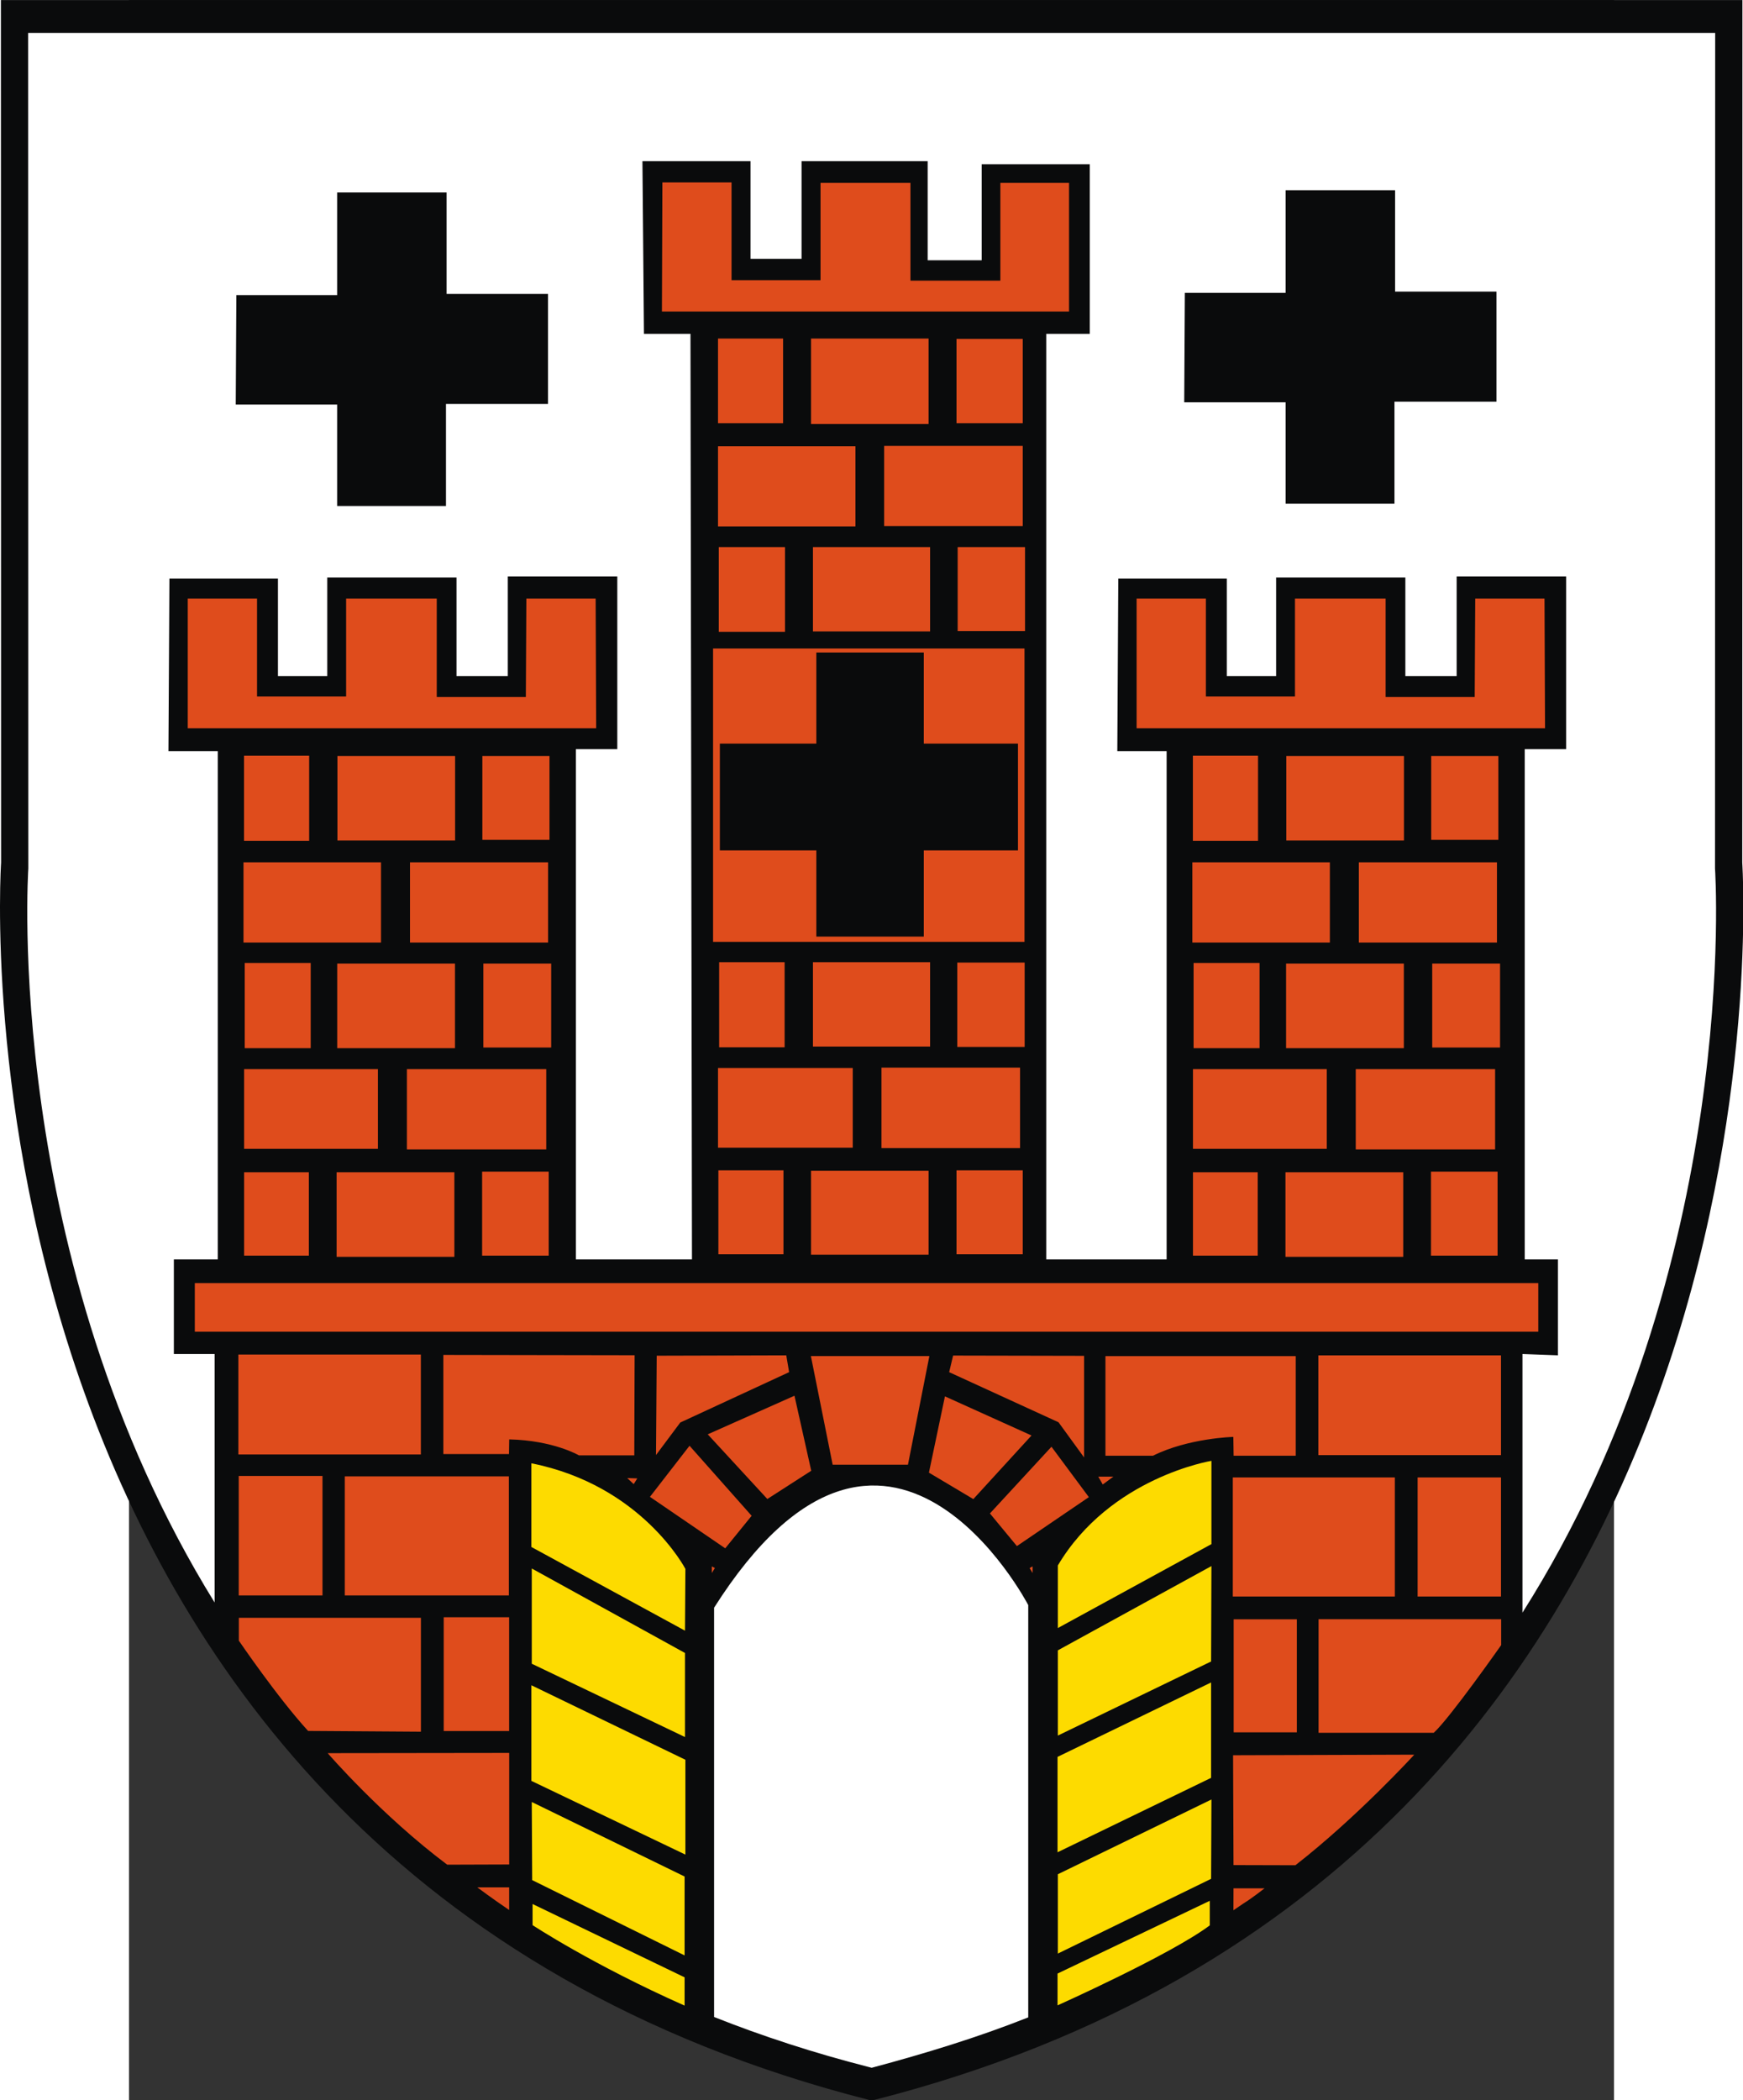
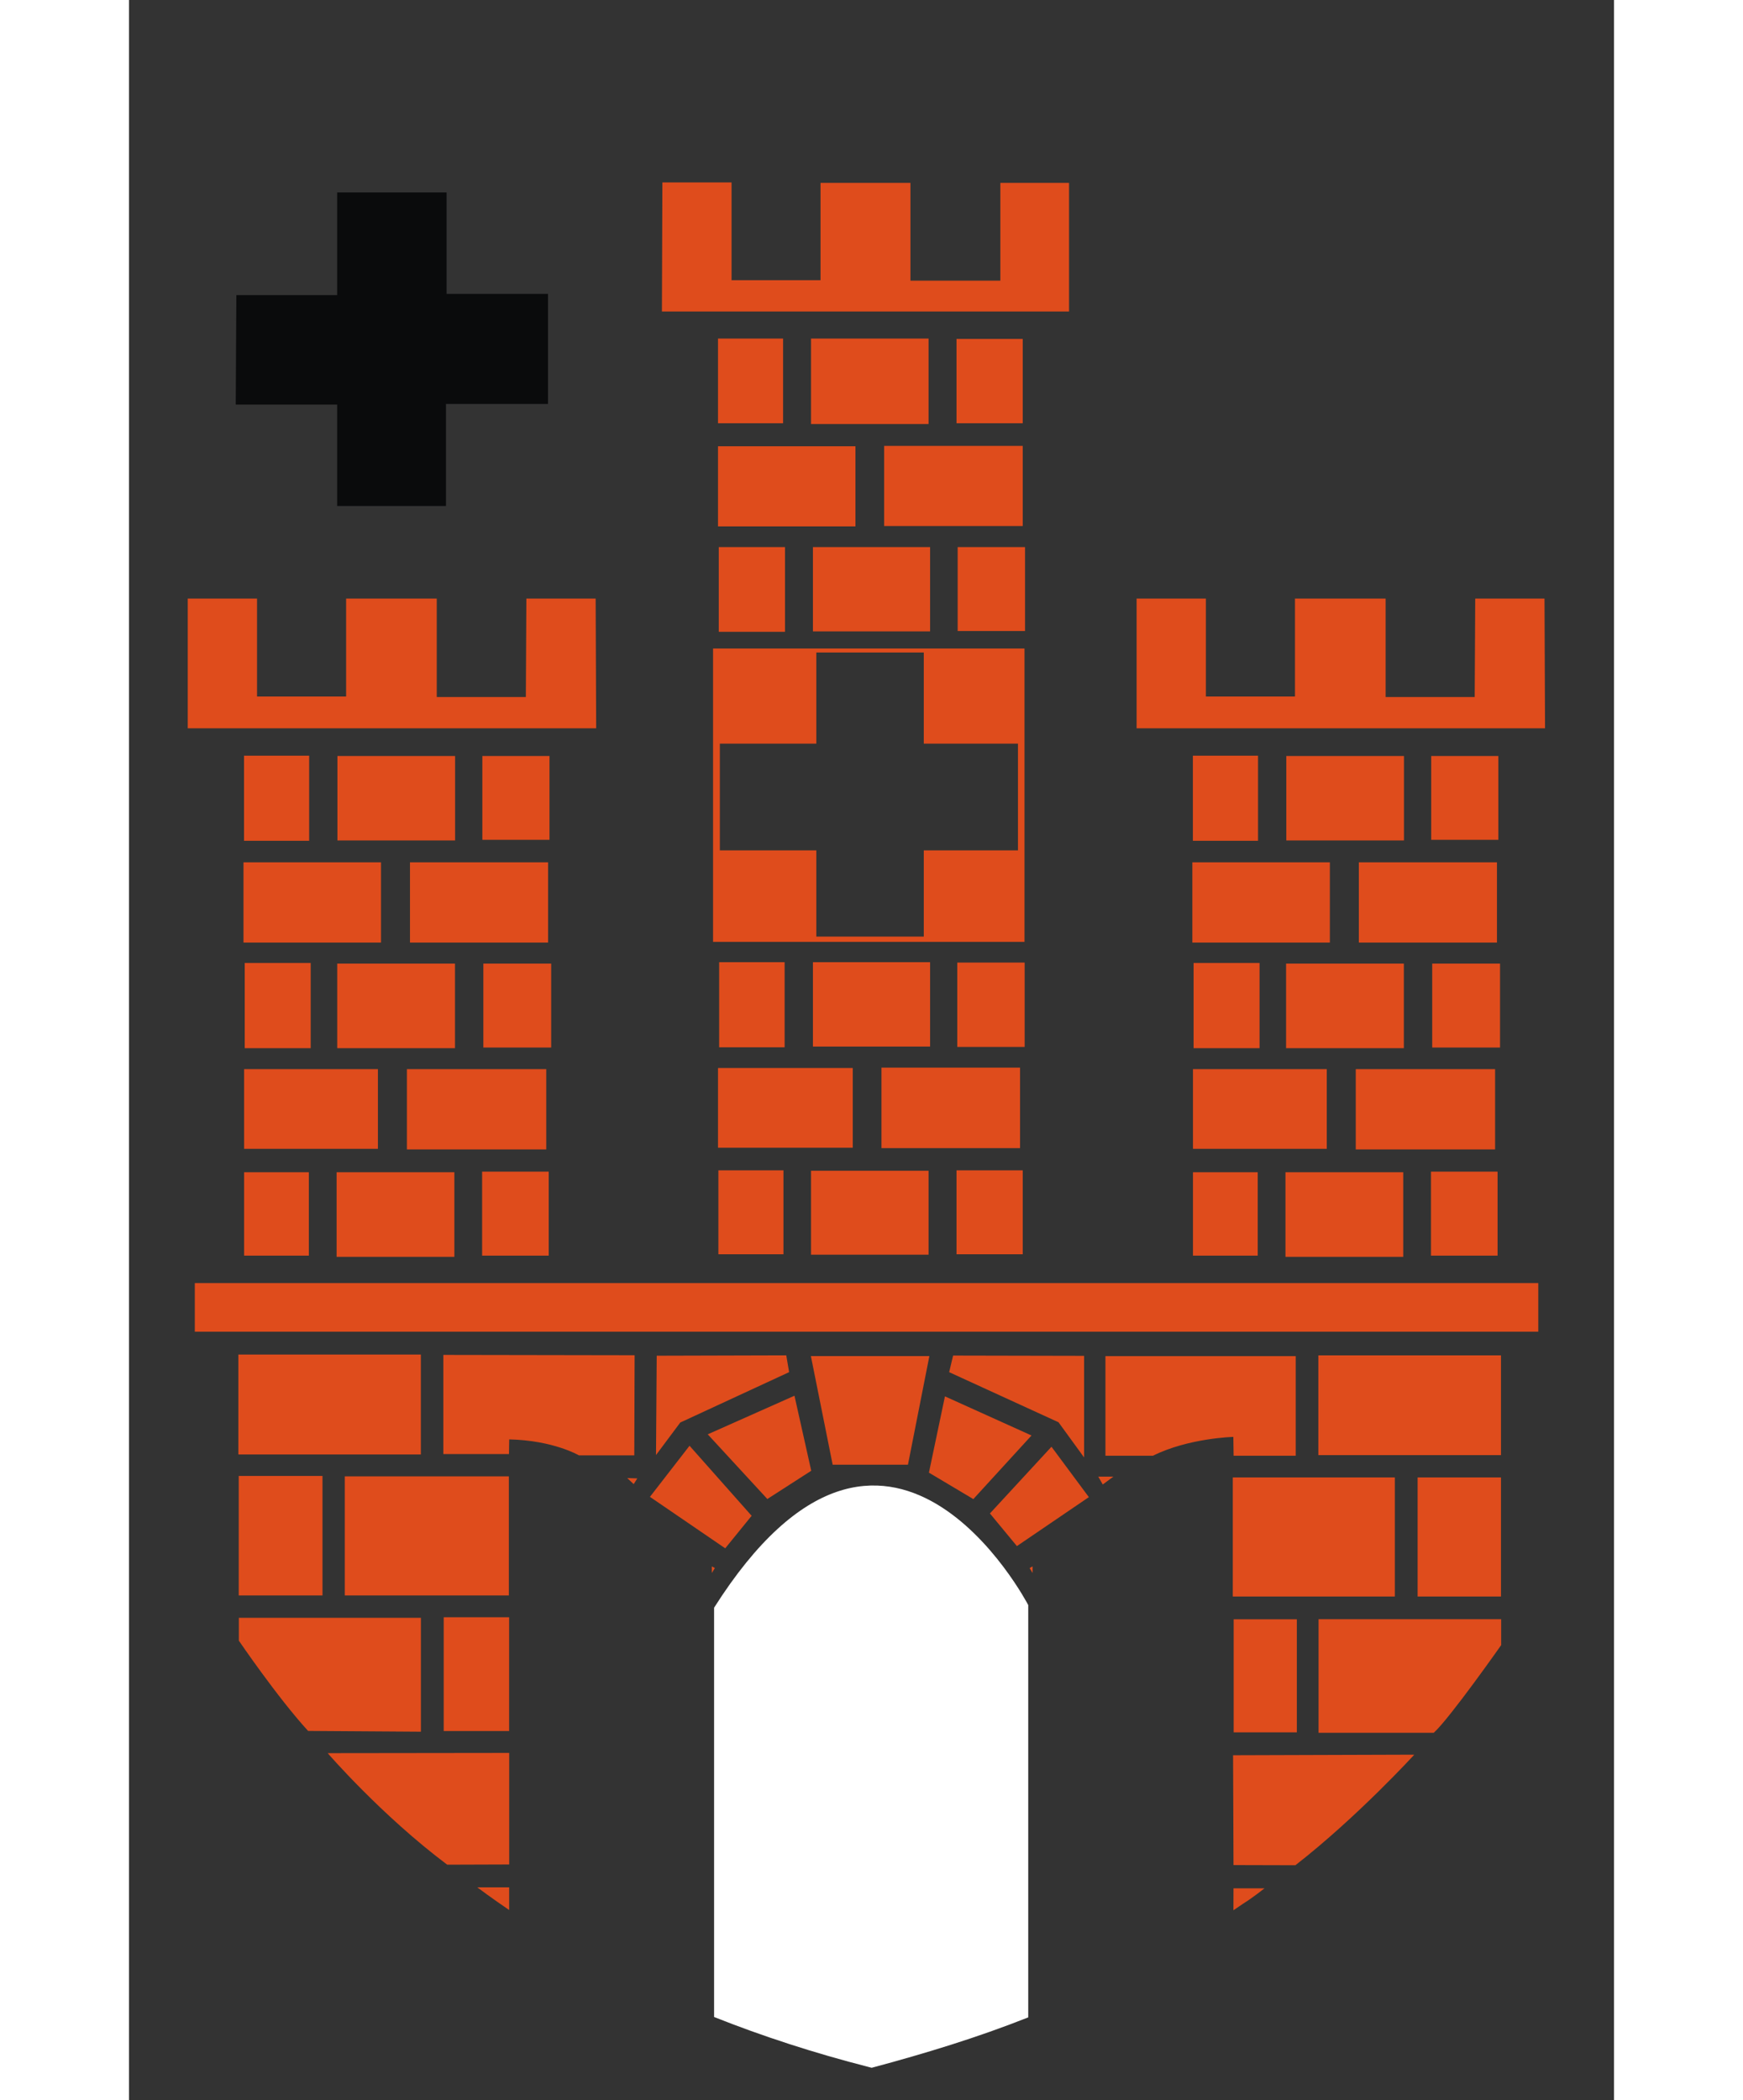
<svg xmlns="http://www.w3.org/2000/svg" xmlns:ns1="http://sodipodi.sourceforge.net/DTD/sodipodi-0.dtd" xmlns:ns2="http://www.inkscape.org/namespaces/inkscape" xml:space="preserve" width="744" height="896.452" style="shape-rendering:geometricPrecision; text-rendering:geometricPrecision; image-rendering:optimizeQuality; fill-rule:evenodd; clip-rule:evenodd" viewBox="0 0 210 297" id="svg2" ns1:version="0.32" ns2:version="0.45.1" ns1:docname="POL Kluczbork COA.svg" ns2:output_extension="org.inkscape.output.svg.inkscape" ns1:docbase="C:\Users\Mistrz\Dropbox" version="1.0">
  <rect x="0" y="0" width="210" height="297" fill="#333333" stroke="none" />
  <ns1:namedview ns2:window-height="480" ns2:window-width="640" ns2:pageshadow="2" ns2:pageopacity="0.0" guidetolerance="10.0" gridtolerance="10.0" objecttolerance="10.0" borderopacity="1.0" bordercolor="#666666" pagecolor="#ffffff" id="base" />
  <defs id="defs4">
    <style type="text/css" id="style6">
   
    .fil0 {fill:#0A0B0C}
    .fil3 {fill:white}
    .fil1 {fill:#DF4C1C}
    .fil2 {fill:#FDDB00}
   
  </style>
  </defs>
  <g id="Warstwa_x0020_1" transform="matrix(1.174,0,0,1.174,-18.246,-25.805)">
    <g id="_77407776">
-       <path id="_77533752" class="fil0" d="M 0.11,21.985 L 0.132,125.886 C 0.132,125.886 -8.057,246.173 104.659,274.924 L 104.659,274.925 L 104.998,275.015 L 105.341,274.924 C 218.057,246.172 209.868,125.886 209.868,125.886 L 209.889,21.985 L 0.11,21.985 L 0.11,21.985 z " style="fill:#0a0b0c" />
      <path id="_77533680" class="fil1" d="M 85.744,211.46 L 85.744,210.662 L 86.114,210.862 L 85.744,211.46 z M 124.389,211.46 L 124.389,210.662 L 124.019,210.862 L 124.389,211.46 z M 132.296,199.851 L 134.119,199.851 L 132.836,200.796 L 132.296,199.851 L 132.296,199.851 z M 75.558,200.022 L 76.765,200.065 L 76.334,200.755 L 75.558,200.022 L 75.558,200.022 z M 119.244,204.285 L 122.494,208.218 L 131.162,202.319 L 126.659,196.25 L 119.244,204.285 L 119.244,204.285 z M 111.897,199.369 L 113.826,190.182 L 124.255,194.894 L 117.246,202.556 L 111.897,199.369 L 111.897,199.369 z M 97.721,199.144 L 95.7,190.105 L 85.254,194.754 L 92.433,202.545 L 97.721,199.144 z M 90.541,204.568 L 87.36,208.485 L 78.29,202.286 L 83.061,196.131 L 90.541,204.568 z M 148.587,249.443 L 152.322,249.443 C 152.322,249.443 150.87,250.595 149.753,251.286 L 148.578,252.085 L 148.587,249.443 L 148.587,249.443 z M 61.332,252.053 L 61.332,249.325 L 57.492,249.325 C 57.492,249.325 59.308,250.685 61.332,252.053 z M 61.337,246.569 L 61.337,233.132 L 39.473,233.159 C 39.473,233.159 45.918,240.629 53.87,246.594 L 61.337,246.569 L 61.337,246.569 z M 53.449,216.789 L 61.329,216.789 L 61.329,230.497 L 53.449,230.497 L 53.449,216.789 z M 50.703,230.574 L 50.703,216.857 L 28.771,216.857 L 28.771,219.608 C 28.771,219.608 33.444,226.477 37.114,230.482 L 50.703,230.574 L 50.703,230.574 z M 41.532,199.817 L 61.295,199.817 L 61.295,214.165 L 41.532,214.165 L 41.532,199.817 L 41.532,199.817 z M 28.757,199.77 L 38.847,199.77 L 38.847,214.165 L 28.757,214.165 L 28.757,199.77 L 28.757,199.77 z M 148.535,233.412 L 170.361,233.342 C 170.361,233.342 163.523,240.832 156.043,246.661 L 148.587,246.641 L 148.535,233.412 L 148.535,233.412 z M 158.832,217.024 L 180.829,217.024 L 180.829,220.143 C 180.829,220.143 174.677,228.908 172.71,230.706 L 158.832,230.706 L 158.832,217.024 L 158.832,217.024 z M 148.605,217.034 L 156.216,217.034 L 156.216,230.651 L 148.605,230.651 L 148.605,217.034 z M 180.808,199.949 L 170.764,199.949 L 170.764,214.29 L 180.808,214.29 L 180.808,199.949 z M 168.02,199.949 L 148.502,199.949 L 148.502,214.29 L 168.02,214.29 L 168.02,199.949 z M 158.805,185.246 L 180.808,185.246 L 180.808,197.257 L 158.805,197.257 L 158.805,185.246 z M 133.16,185.334 L 156.082,185.334 L 156.082,197.335 L 148.6,197.335 L 148.566,195.064 C 148.566,195.064 143.149,195.2 138.882,197.335 L 133.16,197.335 L 133.16,185.334 L 133.16,185.334 z M 114.335,187.267 L 114.809,185.267 L 130.587,185.3 L 130.587,197.539 L 127.506,193.301 L 114.335,187.267 L 114.335,187.267 z M 97.678,185.327 L 111.951,185.327 L 109.371,198.413 L 100.301,198.413 L 97.678,185.327 z M 79.107,185.284 L 94.712,185.241 L 95.056,187.264 L 81.944,193.333 L 79.021,197.25 L 79.107,185.284 L 79.107,185.284 z M 61.311,197.128 L 53.404,197.128 L 53.404,185.189 L 76.446,185.228 L 76.406,197.288 L 69.737,197.288 C 69.737,197.288 66.677,195.485 61.339,195.364 L 61.311,197.128 L 61.311,197.128 z M 28.712,185.145 L 50.696,185.145 L 50.696,197.179 L 28.712,197.179 L 28.712,185.145 L 28.712,185.145 z M 23.467,176.54 L 185.299,176.54 L 185.299,182.393 L 23.467,182.393 L 23.467,176.54 L 23.467,176.54 z M 172.374,163.113 L 180.395,163.113 L 180.395,173.227 L 172.374,173.227 L 172.374,163.113 z M 154.845,163.187 L 169.031,163.187 L 169.031,173.375 L 154.845,173.375 L 154.845,163.187 z M 143.704,163.187 L 151.503,163.187 L 151.503,173.227 L 143.704,173.227 L 143.704,163.187 z M 163.312,150.768 L 180.098,150.768 L 180.098,160.435 L 163.312,160.435 L 163.312,150.768 z M 143.704,150.768 L 159.821,150.768 L 159.821,160.361 L 143.704,160.361 L 143.704,150.768 L 143.704,150.768 z M 172.522,138.051 L 180.693,138.051 L 180.693,148.165 L 172.522,148.165 L 172.522,138.051 z M 154.919,138.051 L 169.106,138.051 L 169.106,148.239 L 154.919,148.239 L 154.919,138.051 z M 143.778,137.976 L 151.726,137.976 L 151.726,148.239 L 143.778,148.239 L 143.778,137.976 z M 163.684,125.854 L 180.321,125.854 L 180.321,135.522 L 163.684,135.522 L 163.684,125.854 L 163.684,125.854 z M 143.63,125.854 L 160.193,125.854 L 160.193,135.522 L 143.63,135.522 L 143.63,125.854 L 143.63,125.854 z M 172.402,113.049 L 180.49,113.049 L 180.49,123.139 L 172.402,123.139 L 172.402,113.049 z M 154.944,113.049 L 169.119,113.049 L 169.119,123.219 L 154.944,123.219 L 154.944,113.049 z M 143.693,113.009 L 151.541,113.009 L 151.541,123.26 L 143.693,123.26 L 143.693,113.009 z M 136.914,94.084 L 145.26,94.084 L 145.26,105.881 L 155.991,105.881 L 155.991,94.084 L 166.91,94.084 L 166.91,105.944 L 177.64,105.944 L 177.703,94.084 L 186.049,94.084 L 186.112,109.709 L 136.914,109.709 L 136.914,94.084 L 136.914,94.084 z M 115.219,162.957 L 123.197,162.957 L 123.197,173.068 L 115.219,173.068 L 115.219,162.957 z M 97.696,163.003 L 111.853,163.003 L 111.853,173.115 L 97.696,173.115 L 97.696,163.003 z M 86.536,162.957 L 94.376,162.957 L 94.376,173.068 L 86.536,173.068 L 86.536,162.957 z M 106.181,150.582 L 122.874,150.582 L 122.874,160.279 L 106.181,160.279 L 106.181,150.582 z M 86.49,150.629 L 102.722,150.629 L 102.722,160.232 L 86.49,160.232 L 86.49,150.629 z M 115.312,137.931 L 123.428,137.931 L 123.428,148.089 L 115.312,148.089 L 115.312,137.931 z M 97.926,137.885 L 112.037,137.885 L 112.037,148.043 L 97.926,148.043 L 97.926,137.885 z M 86.628,137.885 L 94.514,137.885 L 94.514,148.135 L 86.628,148.135 L 86.628,137.885 z M 85.894,100.098 L 123.409,100.098 L 123.409,135.437 L 85.894,135.437 L 85.894,100.098 L 85.894,100.098 z M 115.358,87.88 L 123.474,87.88 L 123.474,97.992 L 115.358,97.992 L 115.358,87.88 L 115.358,87.88 z M 97.926,87.88 L 112.037,87.88 L 112.037,98.038 L 97.926,98.038 L 97.926,87.88 z M 86.582,87.88 L 94.56,87.88 L 94.56,98.084 L 86.582,98.084 L 86.582,87.88 z M 106.504,75.691 L 123.197,75.691 L 123.197,85.341 L 106.504,85.341 L 106.504,75.691 z M 86.49,75.737 L 103.045,75.737 L 103.045,85.387 L 86.49,85.387 L 86.49,75.737 z M 115.219,62.808 L 123.197,62.808 L 123.197,72.966 L 115.219,72.966 L 115.219,62.808 z M 97.696,62.762 L 111.853,62.762 L 111.853,73.059 L 97.696,73.059 L 97.696,62.762 z M 86.49,62.762 L 94.329,62.762 L 94.329,72.966 L 86.49,72.966 L 86.49,62.762 z M 79.79,43.955 L 88.121,43.955 L 88.121,55.729 L 98.84,55.729 L 98.84,44.01 L 109.671,44.01 L 109.671,55.785 L 120.501,55.785 L 120.501,44.01 L 128.777,44.01 L 128.777,59.506 L 79.734,59.506 L 79.79,43.955 L 79.79,43.955 z M 49.386,125.854 L 66.023,125.854 L 66.023,135.522 L 49.386,135.522 L 49.386,125.854 L 49.386,125.854 z M 29.331,125.854 L 45.895,125.854 L 45.895,135.522 L 29.331,135.522 L 29.331,125.854 L 29.331,125.854 z M 58.076,163.113 L 66.097,163.113 L 66.097,173.227 L 58.076,173.227 L 58.076,163.113 L 58.076,163.113 z M 40.547,163.187 L 54.733,163.187 L 54.733,173.375 L 40.547,173.375 L 40.547,163.187 z M 29.405,163.187 L 37.204,163.187 L 37.204,173.227 L 29.405,173.227 L 29.405,163.187 L 29.405,163.187 z M 49.014,150.768 L 65.8,150.768 L 65.8,160.435 L 49.014,160.435 L 49.014,150.768 z M 29.405,150.768 L 45.523,150.768 L 45.523,160.361 L 29.405,160.361 L 29.405,150.768 z M 58.224,138.051 L 66.394,138.051 L 66.394,148.165 L 58.224,148.165 L 58.224,138.051 L 58.224,138.051 z M 40.621,138.051 L 54.807,138.051 L 54.807,148.239 L 40.621,148.239 L 40.621,138.051 z M 29.48,137.976 L 37.427,137.976 L 37.427,148.239 L 29.48,148.239 L 29.48,137.976 z M 58.104,113.049 L 66.192,113.049 L 66.192,123.139 L 58.104,123.139 L 58.104,113.049 z M 40.646,113.049 L 54.82,113.049 L 54.82,123.219 L 40.646,123.219 L 40.646,113.049 z M 29.395,113.009 L 37.242,113.009 L 37.242,123.26 L 29.395,123.26 L 29.395,113.009 z M 22.616,94.084 L 30.962,94.084 L 30.962,105.881 L 41.693,105.881 L 41.693,94.084 L 52.611,94.084 L 52.611,105.944 L 63.342,105.944 L 63.405,94.084 L 71.751,94.084 L 71.814,109.709 L 22.616,109.709 L 22.616,94.084 L 22.616,94.084 z M 98.333,100.58 L 111.278,100.58 L 111.278,111.558 L 122.624,111.558 L 122.624,124.413 L 111.278,124.413 L 111.278,134.797 L 98.333,134.797 L 98.333,124.413 L 86.713,124.413 L 86.713,111.558 L 98.333,111.558 L 98.333,100.58 L 98.333,100.58 z " style="fill:#df4c1c" />
-       <path id="_77533608" class="fil2" d="M 127.389,259.71 L 127.389,263.541 C 127.389,263.541 141.007,257.44 145.728,253.905 L 145.728,250.944 L 127.389,259.71 L 127.389,259.71 z M 127.428,247.745 L 127.428,257.301 L 145.886,248.298 L 145.926,238.741 L 127.428,247.745 z M 127.389,233.608 L 127.389,245.099 L 145.886,236.135 L 145.886,224.644 L 127.389,233.608 z M 127.428,220.774 L 127.428,231.041 L 145.886,222.116 L 145.926,210.625 L 127.428,220.774 z M 127.428,210.546 L 127.428,218.089 L 145.926,207.979 L 145.926,197.949 C 145.926,197.949 133.739,199.924 127.428,210.546 L 127.428,210.546 z M 82.465,263.57 L 82.465,260.162 L 64.153,251.331 L 64.153,253.875 C 64.153,253.875 71.344,258.626 82.465,263.57 L 82.465,263.57 z M 64.057,239.043 L 64.105,248.451 L 82.465,257.522 L 82.465,248.019 L 64.057,239.043 L 64.057,239.043 z M 64.009,224.98 L 64.009,236.499 L 82.561,245.379 L 82.561,233.955 L 64.009,224.98 L 64.009,224.98 z M 64.057,210.916 L 64.057,222.388 L 82.513,231.219 L 82.513,221.092 L 64.057,210.916 z M 64.009,198.245 L 64.009,208.324 L 82.513,218.404 L 82.561,210.964 C 82.561,210.964 77.323,200.885 64.009,198.245 z " style="fill:#fddb00" />
-       <path id="_77533536" class="fil3" d="M 20.944,173.68 L 26.232,173.68 L 26.232,112.459 L 20.291,112.459 L 20.409,91.663 L 33.481,91.663 L 33.481,103.428 L 39.422,103.428 L 39.422,91.544 L 54.989,91.544 L 54.989,103.428 L 61.168,103.428 L 61.168,91.426 L 74.359,91.426 L 74.359,112.221 L 69.368,112.221 L 69.368,173.68 L 83.354,173.68 L 83.174,62.195 L 77.568,62.195 L 77.387,41.4 L 90.407,41.4 L 90.407,53.154 L 96.555,53.154 L 96.555,41.4 L 111.745,41.4 L 111.745,53.334 L 118.254,53.334 L 118.254,41.761 L 131.274,41.761 L 131.274,62.195 L 126.03,62.195 L 126.03,173.68 L 140.53,173.68 L 140.53,112.459 L 134.589,112.459 L 134.708,91.663 L 147.779,91.663 L 147.779,103.428 L 153.72,103.428 L 153.72,91.544 L 169.287,91.544 L 169.287,103.428 L 175.466,103.428 L 175.466,91.426 L 188.657,91.426 L 188.657,112.221 L 183.666,112.221 L 183.666,173.68 L 187.668,173.68 L 187.668,185.238 L 183.393,185.08 L 183.393,216.234 C 209.847,174.51 206.588,126.593 206.588,126.593 L 206.608,25.943 L 104.693,25.943 L 104.693,25.944 L 3.391,25.944 L 3.412,126.594 C 3.412,126.594 0.223,173.582 25.851,215.012 L 25.851,185.08 L 20.943,185.08 L 20.943,173.68 L 20.944,173.68 z " style="fill:#ffffff" />
      <polygon id="_77407920" class="fil0" points="28.471,57.529 40.612,57.529 40.612,45.164 53.796,45.164 53.796,57.38 66.011,57.38 66.011,70.638 53.722,70.638 53.722,82.928 40.612,82.928 40.612,70.712 28.397,70.712 28.471,57.529 " style="fill:#0a0b0c" />
-       <polygon id="_77407848" class="fil0" points="142.724,57.257 154.865,57.257 154.865,44.893 168.049,44.893 168.049,57.108 180.264,57.108 180.264,70.366 167.975,70.366 167.975,82.656 154.865,82.656 154.865,70.441 142.65,70.441 142.724,57.257 " style="fill:#0a0b0c" />
      <path id="_77407752" class="fil3" d="M 123.86,264.987 L 123.86,215.322 C 123.86,215.322 106.918,182.705 86.018,215.639 L 86.018,264.941 C 91.823,267.246 98.026,269.275 104.67,270.97 L 104.67,270.97 L 104.999,271.058 C 111.429,269.336 117.665,267.441 123.86,264.987 L 123.86,264.987 z " style="fill:#ffffff" />
    </g>
  </g>
</svg>